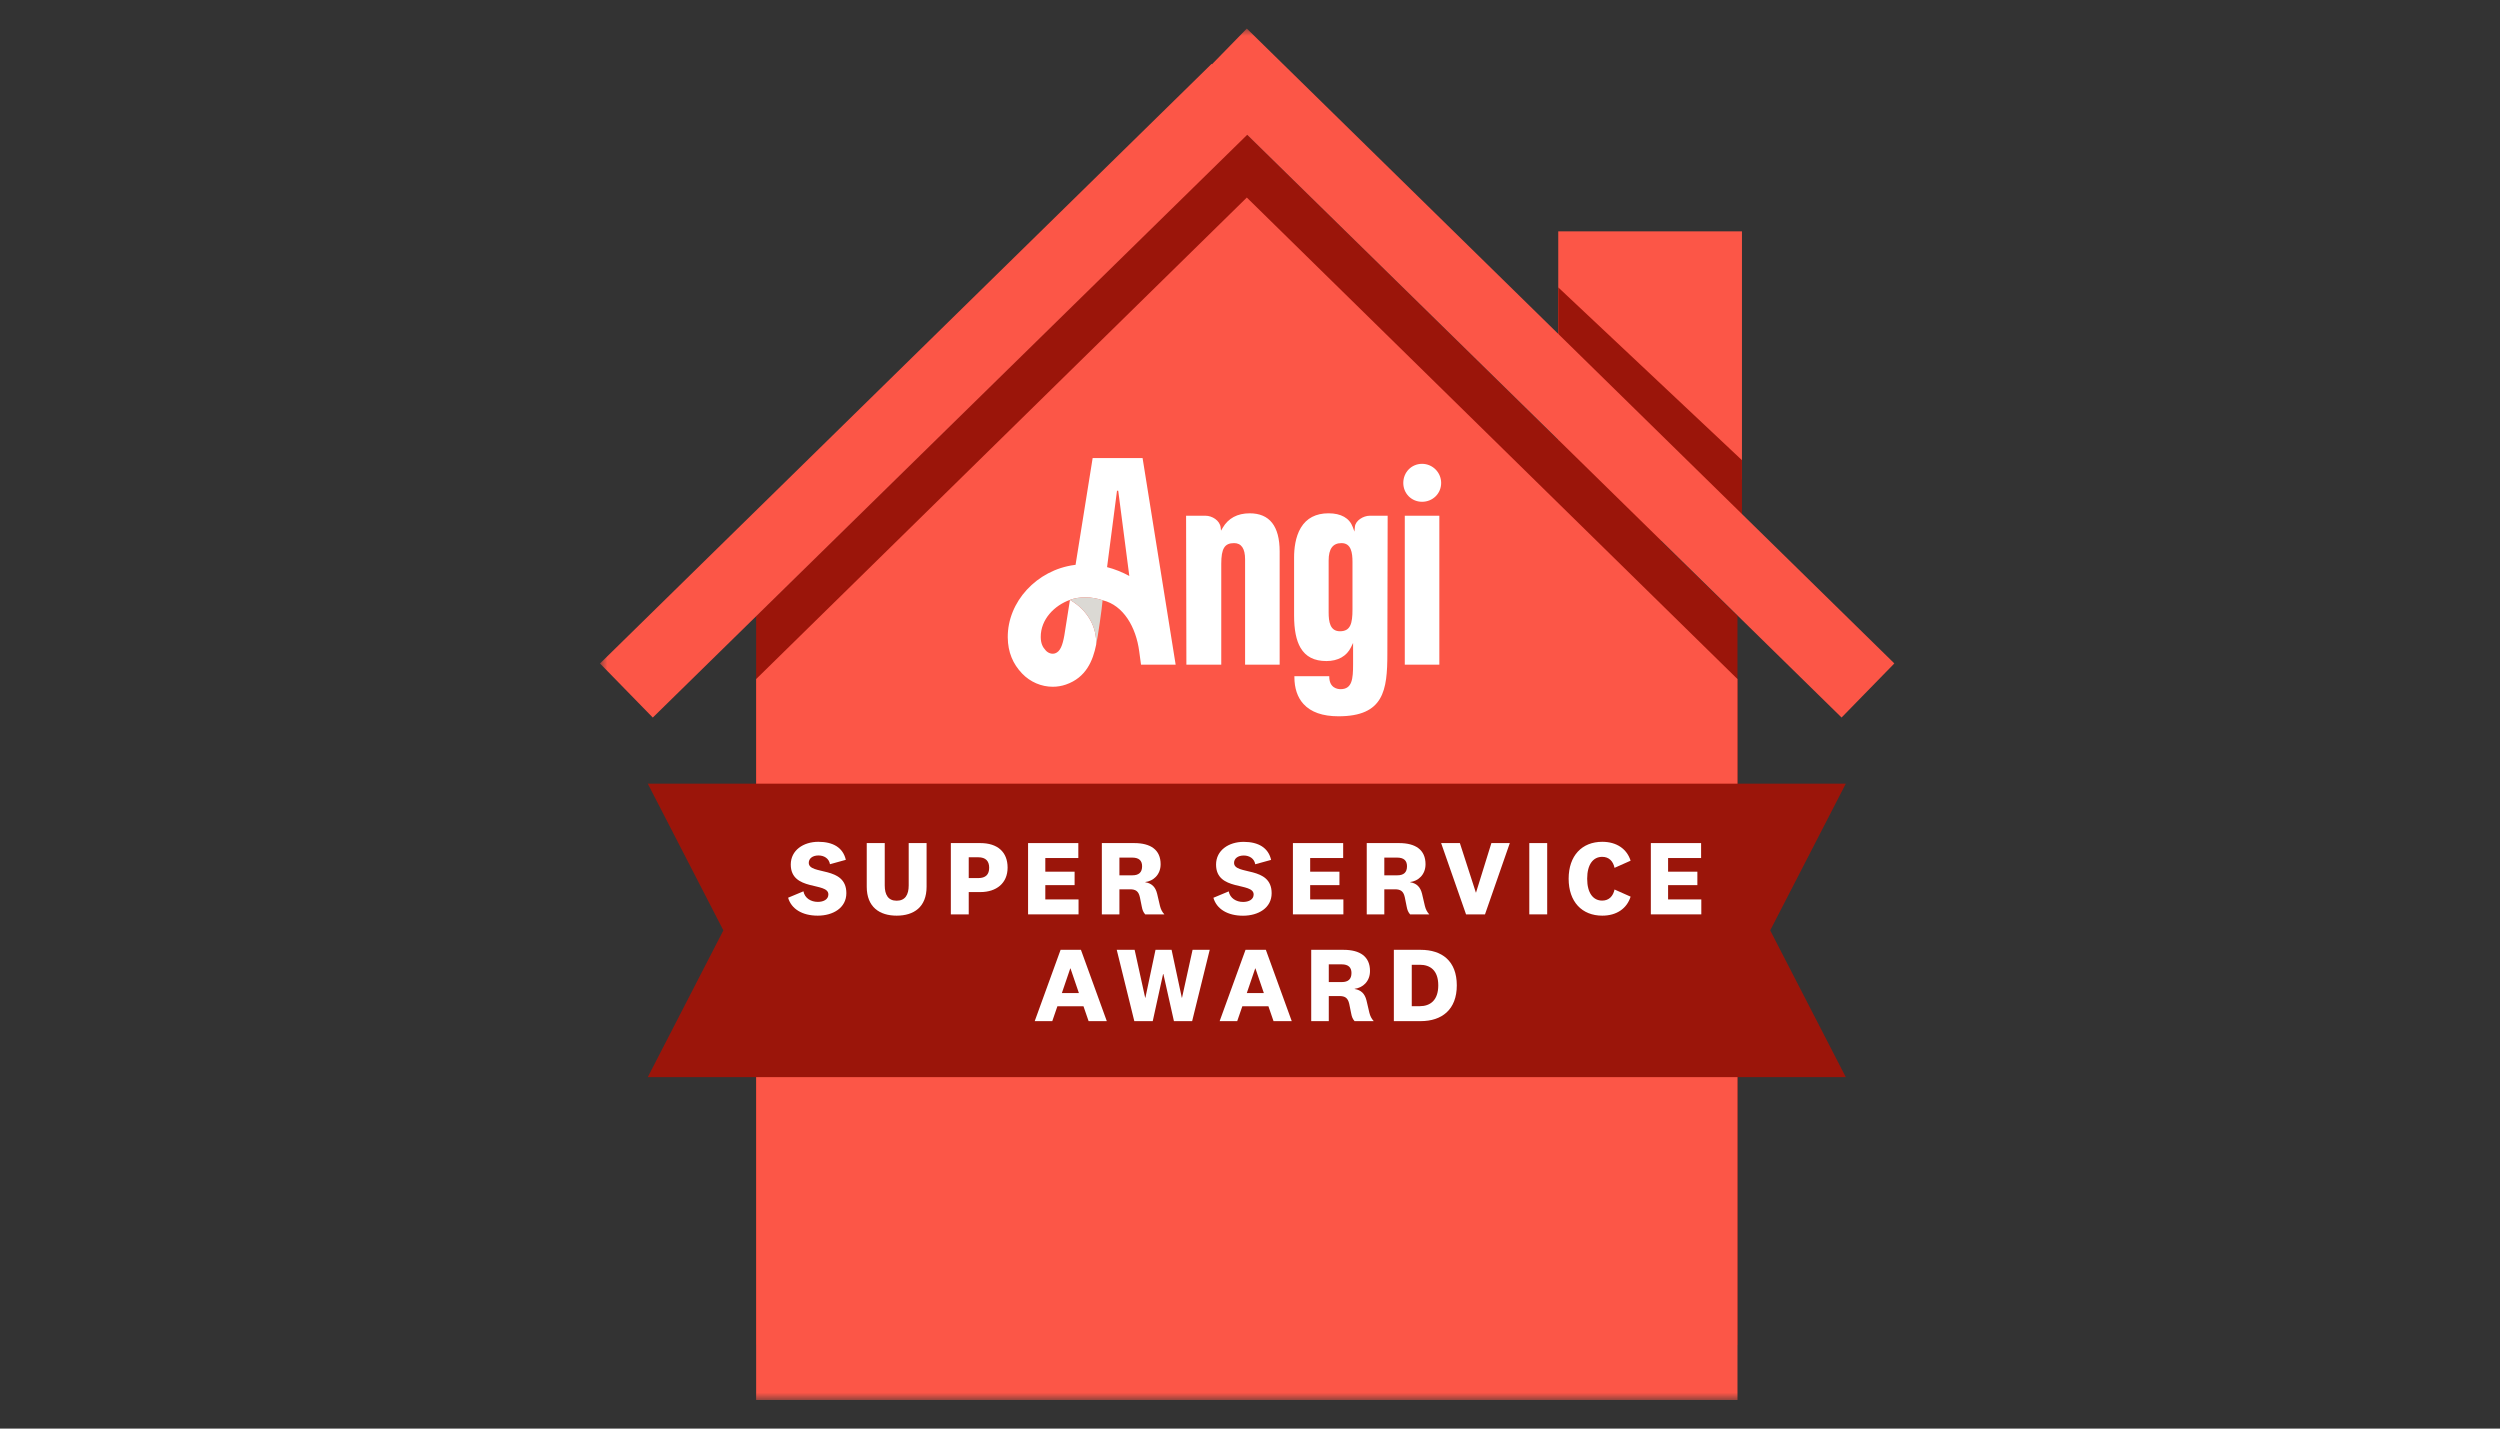
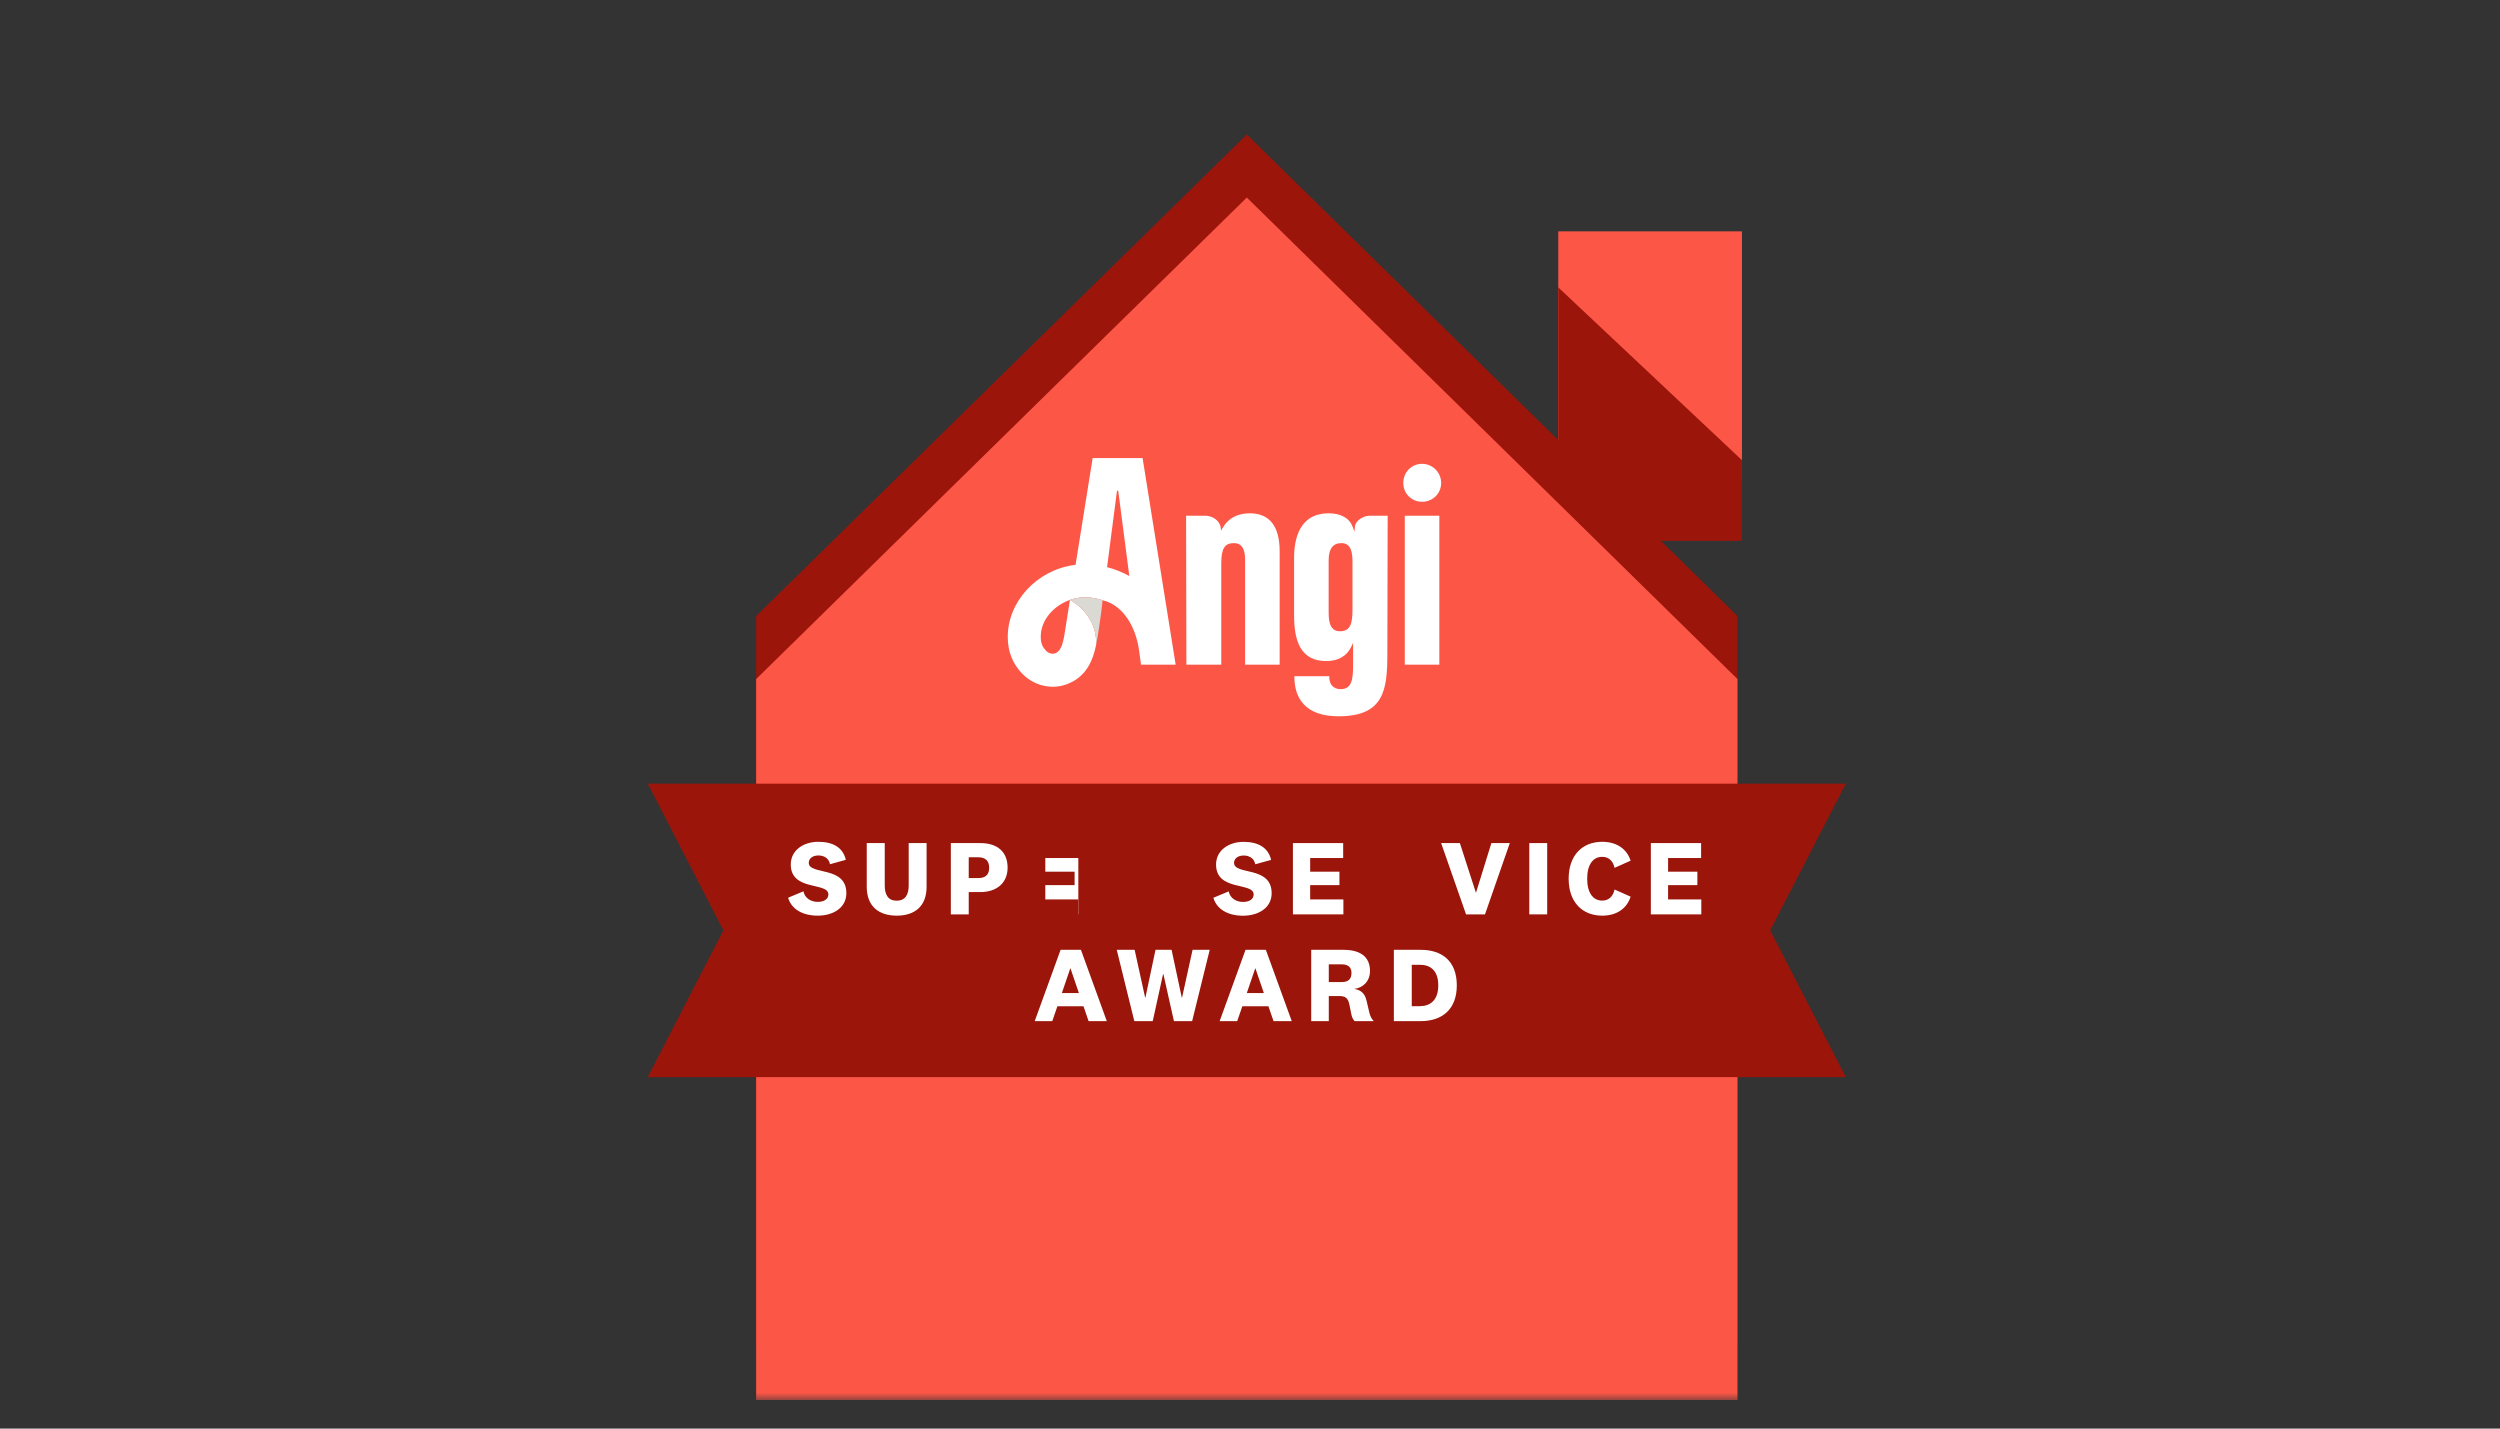
<svg xmlns="http://www.w3.org/2000/svg" width="175" height="100" viewBox="0 0 175 100" fill="none">
  <rect x="0" y="0" width="175" height="100" fill="#333333" stroke="none" />
  <g clip-path="url(#clip0_665_9)">
    <mask id="mask0_665_9" style="mask-type:luminance" maskUnits="userSpaceOnUse" x="0" y="0" width="175" height="100">
      <path d="M175 0H0V100H175V0Z" fill="white" />
    </mask>
    <g mask="url(#mask0_665_9)">
      <mask id="mask1_665_9" style="mask-type:luminance" maskUnits="userSpaceOnUse" x="42" y="2" width="91" height="96">
        <path d="M133 2H42V98H133V2Z" fill="white" />
      </mask>
      <g mask="url(#mask1_665_9)">
        <path d="M109.078 16.195H121.937V33.565H109.078V16.195Z" fill="#FC5647" />
        <path d="M109.078 20.117L121.937 32.213V37.86H109.078V20.117Z" fill="#9B150A" />
        <path d="M52.93 43.121L87.277 9.414L121.624 43.121V94.147H52.93V43.121Z" fill="#9B150A" />
        <path d="M52.93 47.535L87.277 13.828L121.624 47.535V98.001H52.93V47.535Z" fill="#FC5647" />
        <path d="M79.981 32.066H78.255H76.485L75.289 39.538C75.264 39.542 75.239 39.543 75.213 39.547C72.571 39.899 70.52 42.128 70.543 44.62C70.553 45.662 70.908 46.476 71.544 47.144C72.119 47.746 72.902 48.073 73.692 48.073C74.002 48.073 74.312 48.023 74.611 47.92C76.035 47.429 76.508 46.231 76.729 45.135C76.729 45.136 76.729 45.138 76.729 45.139C76.793 43.916 76.14 42.707 74.897 41.992L74.503 44.482C74.377 45.189 74.212 45.611 73.86 45.733C73.649 45.806 73.39 45.731 73.215 45.546C72.989 45.309 72.856 45.045 72.852 44.598C72.84 43.352 73.818 42.374 74.897 41.992C75.235 41.869 75.588 41.812 75.981 41.812C76.381 41.812 76.801 41.889 77.185 42.018C78.642 42.362 79.525 43.911 79.744 45.589L79.872 46.529H82.296L79.981 32.066ZM77.495 39.699L78.19 34.352H78.211H78.276L79.052 40.319C78.559 40.049 78.035 39.839 77.495 39.699ZM100.754 36.1V46.528H98.335V36.1H100.754ZM93.692 50.14C96.869 50.14 97.115 48.325 97.115 45.76L97.136 36.101H95.883C95.433 36.101 94.88 36.44 94.842 36.876L94.812 37.213L94.695 36.896C94.462 36.265 93.874 35.931 92.996 35.931C92.114 35.931 91.463 36.271 91.06 36.94C90.668 37.59 90.586 38.431 90.586 39.022V43.077C90.586 44.083 90.733 44.824 91.034 45.34C91.401 45.969 91.994 46.274 92.85 46.274C93.659 46.274 94.27 45.93 94.572 45.304L94.716 45.006V45.337V46.498C94.716 47.519 94.653 48.242 93.84 48.242C93.653 48.242 93.048 48.179 93.048 47.364V47.334H90.607V47.385C90.607 48.177 90.821 48.815 91.243 49.279C91.761 49.85 92.585 50.14 93.692 50.14ZM94.674 42.656C94.674 43.65 94.534 44.188 93.798 44.188C93.1 44.188 93.005 43.52 93.005 42.867V39.234C93.005 38.416 93.299 38.018 93.903 38.018C94.582 38.018 94.674 38.686 94.674 39.34V42.656ZM100.881 33.807C100.881 34.546 100.294 35.125 99.545 35.125C98.808 35.125 98.23 34.546 98.23 33.807C98.23 33.056 98.808 32.468 99.545 32.468C100.281 32.468 100.881 33.069 100.881 33.807ZM85.488 39.467V46.529H83.047L83.026 36.101H84.383C84.849 36.101 85.387 36.43 85.446 36.921L85.472 37.146L85.586 36.95C85.98 36.275 86.617 35.932 87.481 35.932C88.87 35.932 89.576 36.83 89.576 38.602V46.529H87.156V39.15C87.156 38.399 86.897 38.018 86.385 38.018C85.723 38.018 85.488 38.397 85.488 39.467Z" fill="white" />
        <path d="M76.727 45.14C76.85 44.617 77.133 42.61 77.183 42.019C76.8 41.89 76.379 41.812 75.979 41.812C75.585 41.812 75.233 41.871 74.894 41.992C76.139 42.708 76.791 43.916 76.727 45.14Z" fill="#DBD9D4" />
-         <path fill-rule="evenodd" clip-rule="evenodd" d="M42 46.444L84.81 4.473L88.505 8.258L45.695 50.229L42 46.444Z" fill="#FC5647" />
-         <path fill-rule="evenodd" clip-rule="evenodd" d="M132.605 46.44L87.277 2L83.582 5.786L128.91 50.226L132.605 46.44Z" fill="#FC5647" />
        <path fill-rule="evenodd" clip-rule="evenodd" d="M123.361 75.4H129.206L123.914 65.128L129.206 54.855H123.361H82.165H76.32L51.189 54.856H45.344L50.636 65.128L45.344 75.4H51.189H92.385H98.23L123.361 75.4Z" fill="#9B150A" />
        <path d="M97.57 71.479V66.488H99.449C100.932 66.488 101.976 67.265 101.976 68.976C101.976 70.679 100.925 71.479 99.449 71.479H97.57ZM98.823 67.534V70.433H99.382C100.112 70.433 100.679 70.022 100.679 68.976C100.679 67.923 100.112 67.534 99.389 67.534H98.823Z" fill="white" />
        <path d="M94.603 68.109C94.603 67.721 94.387 67.504 93.917 67.504H93.015V68.745H93.924C94.372 68.745 94.603 68.543 94.603 68.109ZM96.161 71.479H94.819C94.685 71.322 94.625 71.18 94.581 70.933L94.446 70.269C94.349 69.843 94.141 69.723 93.753 69.723H93.015V71.479H91.785V66.488H94.051C95.199 66.488 95.9 66.959 95.9 67.968C95.9 68.707 95.386 69.148 94.827 69.215V69.23C95.274 69.305 95.535 69.551 95.654 70.029L95.855 70.888C95.915 71.128 96.004 71.307 96.161 71.479Z" fill="white" />
        <path d="M87.865 67.788L87.276 69.514H88.469L87.88 67.788H87.865ZM89.147 71.479L88.789 70.44H86.963L86.605 71.479H85.375L87.186 66.488H88.61L90.422 71.479H89.147Z" fill="white" />
        <path d="M80.885 66.488H82.011L82.727 69.843H82.741L83.48 66.488H84.68L83.45 71.479H82.175L81.437 68.184H81.415L80.692 71.479H79.402L78.172 66.488H79.424L80.162 69.843H80.177L80.885 66.488Z" fill="white" />
        <path d="M74.919 67.788L74.331 69.514H75.523L74.934 67.788H74.919ZM76.202 71.479L75.844 70.44H74.017L73.66 71.479H72.43L74.241 66.488H75.665L77.476 71.479H76.202Z" fill="white" />
        <path d="M119.092 62.96V64.006H115.559V59.016H119.077V60.062H116.766V61.018H118.816V61.959H116.766V62.96H119.092Z" fill="white" />
        <path d="M109.805 61.511C109.805 59.897 110.737 58.926 112.16 58.926C113.167 58.926 113.882 59.426 114.143 60.248L113.018 60.749C112.921 60.293 112.637 59.979 112.153 59.979C111.527 59.979 111.102 60.502 111.102 61.511C111.102 62.519 111.527 63.042 112.153 63.042C112.637 63.042 112.921 62.721 113.018 62.265L114.143 62.766C113.882 63.595 113.167 64.096 112.16 64.096C110.737 64.096 109.805 63.124 109.805 61.511Z" fill="white" />
        <path d="M107.051 59.016H108.303V64.006H107.051V59.016Z" fill="white" />
        <path d="M103.324 62.475L104.397 59.016H105.687L103.95 64.006H102.623L100.879 59.016H102.191L103.309 62.475H103.324Z" fill="white" />
-         <path d="M98.49 60.637C98.49 60.248 98.273 60.032 97.804 60.032H96.902V61.272H97.811C98.259 61.272 98.49 61.07 98.49 60.637ZM100.048 64.006H98.706C98.572 63.849 98.512 63.707 98.467 63.461L98.333 62.796C98.236 62.37 98.027 62.251 97.64 62.251H96.902V64.006H95.672V59.016H97.938C99.086 59.016 99.787 59.486 99.787 60.495C99.787 61.234 99.272 61.675 98.713 61.742V61.757C99.16 61.832 99.421 62.079 99.541 62.557L99.742 63.416C99.802 63.655 99.891 63.834 100.048 64.006Z" fill="white" />
        <path d="M94.037 62.96V64.006H90.504V59.016H94.022V60.062H91.712V61.018H93.761V61.959H91.712V62.96H94.037Z" fill="white" />
        <path d="M87.01 64.1C85.929 64.1 85.161 63.629 84.938 62.844L86.011 62.396C86.1 62.874 86.533 63.136 87.017 63.136C87.42 63.136 87.755 62.964 87.755 62.613C87.755 61.731 85.124 62.411 85.124 60.521C85.124 59.52 86.011 58.93 87.055 58.93C88.098 58.93 88.784 59.348 88.978 60.192L87.867 60.498C87.8 60.095 87.457 59.886 87.062 59.886C86.645 59.886 86.384 60.102 86.384 60.401C86.384 61.283 89.015 60.588 89.015 62.523C89.015 63.562 88.076 64.1 87.01 64.1Z" fill="white" />
-         <path d="M79.947 60.637C79.947 60.248 79.731 60.032 79.261 60.032H78.359V61.272H79.268C79.716 61.272 79.947 61.07 79.947 60.637ZM81.505 64.006H80.163C80.029 63.849 79.969 63.707 79.924 63.461L79.79 62.796C79.693 62.37 79.484 62.251 79.097 62.251H78.359V64.006H77.129V59.016H79.395C80.543 59.016 81.244 59.486 81.244 60.495C81.244 61.234 80.729 61.675 80.17 61.742V61.757C80.618 61.832 80.879 62.079 80.998 62.557L81.199 63.416C81.259 63.655 81.348 63.834 81.505 64.006Z" fill="white" />
-         <path d="M75.498 62.96V64.006H71.965V59.016H75.483V60.062H73.172V61.018H75.222V61.959H73.172V62.96H75.498Z" fill="white" />
+         <path d="M75.498 62.96V64.006H71.965H75.483V60.062H73.172V61.018H75.222V61.959H73.172V62.96H75.498Z" fill="white" />
        <path d="M68.624 62.445H67.811V64.006H66.559V59.016H68.624C69.824 59.016 70.532 59.636 70.532 60.734C70.532 61.817 69.757 62.445 68.624 62.445ZM69.242 60.741C69.242 60.286 69.011 60.009 68.474 60.009H67.811V61.466H68.474C69.004 61.466 69.242 61.212 69.242 60.741Z" fill="white" />
        <path d="M62.767 63.05C63.363 63.05 63.609 62.632 63.609 61.981V59.016H64.861V62.071C64.861 63.498 63.967 64.096 62.767 64.096C61.574 64.096 60.672 63.498 60.672 62.071V59.016H61.932V61.981C61.932 62.632 62.17 63.05 62.767 63.05Z" fill="white" />
        <path d="M57.24 64.096C56.159 64.096 55.392 63.625 55.168 62.84L56.241 62.392C56.331 62.87 56.763 63.132 57.248 63.132C57.65 63.132 57.986 62.96 57.986 62.609C57.986 61.727 55.354 62.407 55.354 60.517C55.354 59.516 56.241 58.926 57.285 58.926C58.329 58.926 59.014 59.344 59.208 60.188L58.098 60.495C58.03 60.091 57.688 59.882 57.292 59.882C56.875 59.882 56.614 60.099 56.614 60.398C56.614 61.279 59.245 60.584 59.245 62.519C59.245 63.558 58.306 64.096 57.24 64.096Z" fill="white" />
      </g>
    </g>
  </g>
  <defs>
    <clipPath id="clip0_665_9">
      <rect width="175" height="100" fill="white" />
    </clipPath>
  </defs>
</svg>